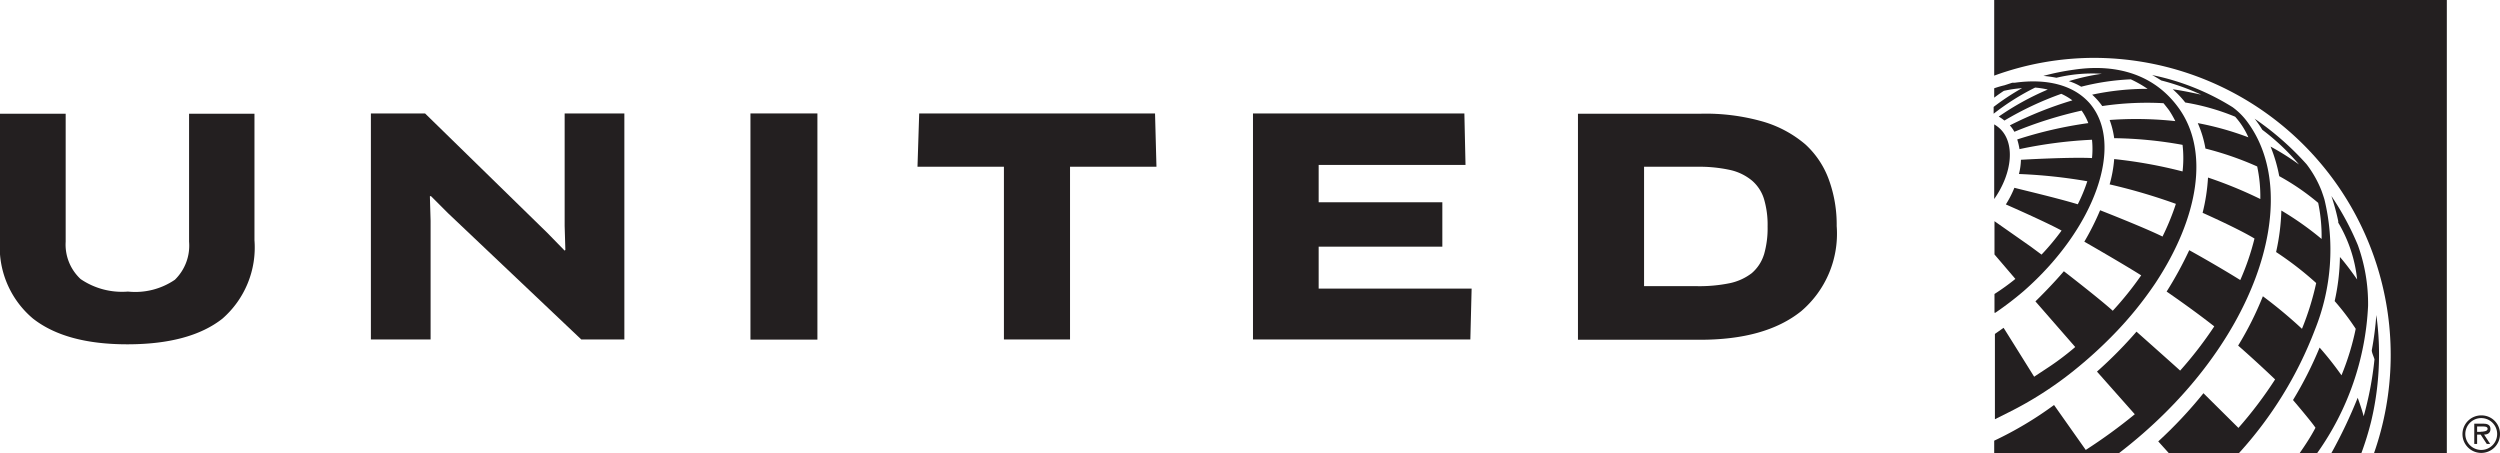
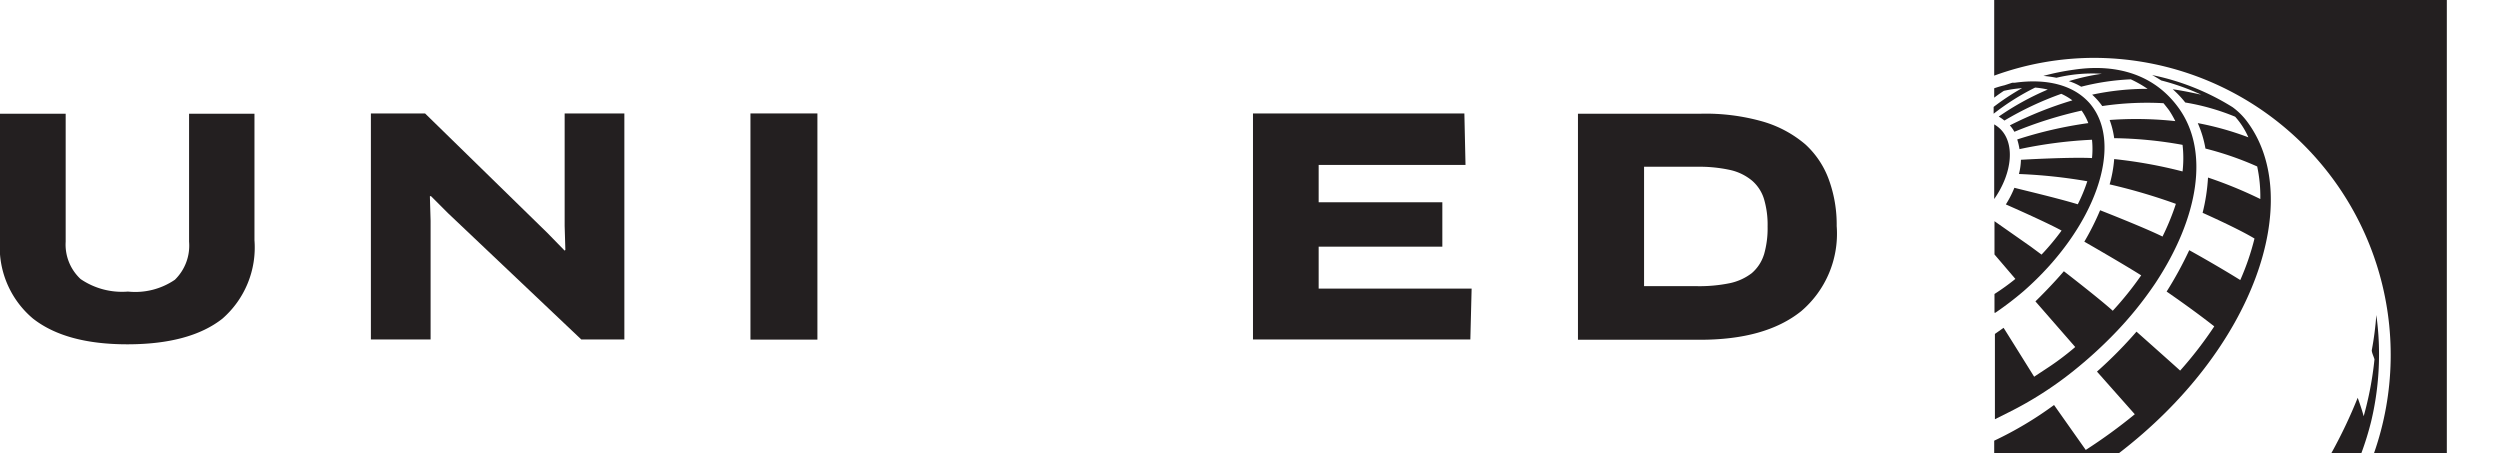
<svg xmlns="http://www.w3.org/2000/svg" viewBox="0 0 175.86 31.87">
  <defs>
    <style>.cls-1{fill:#231f20;}</style>
  </defs>
  <g id="Layer_2" data-name="Layer 2">
    <g id="Layer_1-2" data-name="Layer 1">
      <g id="Logo">
-         <path class="cls-1" d="M174.55,31.65a1.12,1.12,0,1,1,1.11-1.12,1.12,1.12,0,0,1-1.11,1.12m0-2.43a1.32,1.32,0,1,0,1.31,1.31,1.3,1.3,0,0,0-1.31-1.31" />
-         <path class="cls-1" d="M174.5,30.38h-.25V30h.39c.15,0,.35,0,.35.17s-.32.2-.49.2m.69-.19c0-.31-.25-.38-.51-.38h-.63v1.43h.2v-.66h.25l.43.66h.24l-.43-.66c.25,0,.45-.11.45-.39" />
        <path class="cls-1" d="M166.11,31.87a20.91,20.91,0,0,0,.68-2.2,20.22,20.22,0,0,0,.56-4.74,19.53,19.53,0,0,0-.19-2.77,22.08,22.08,0,0,1-.32,2.48c0,.18.15.47.19.64h0a23.61,23.61,0,0,1-.76,4c-.17-.64-.41-1.26-.42-1.3h0A34.51,34.51,0,0,1,164,31.87Z" />
-         <path class="cls-1" d="M161.77,31.87H163a19.41,19.41,0,0,0,3.58-10.36,12.14,12.14,0,0,0-.72-4.27A19.7,19.7,0,0,0,164,13.79a15.79,15.79,0,0,1,.48,1.76.52.52,0,0,1,0,.11,9.81,9.81,0,0,1,1.33,4h0s-.69-1-1.21-1.58a15.27,15.27,0,0,1-.37,3.1,17.31,17.31,0,0,1,1.48,1.95,18.28,18.28,0,0,1-1,3.27,22.4,22.4,0,0,0-1.54-1.95,26.63,26.63,0,0,1-1.87,3.69s1.3,1.52,1.58,1.95C162.55,30.72,162.18,31.28,161.77,31.87Z" />
-         <path class="cls-1" d="M157.5,31.87a27.35,27.35,0,0,0,5.35-8.7,15.07,15.07,0,0,0,.66-9.14c-.06-.2-.13-.4-.2-.6a7.64,7.64,0,0,0-1.06-1.88,20.24,20.24,0,0,0-3.65-3.2,7.78,7.78,0,0,1,.54.78,15.67,15.67,0,0,1,2.58,2.44,18.11,18.11,0,0,0-2-1.26h0a10.69,10.69,0,0,1,.61,2.08,16.72,16.72,0,0,1,2.74,1.88,11.39,11.39,0,0,1,.24,2.54,21.57,21.57,0,0,0-2.83-2,15.25,15.25,0,0,1-.37,2.92,23.16,23.16,0,0,1,2.82,2.18,19.55,19.55,0,0,1-1,3.22,32.88,32.88,0,0,0-2.75-2.29,22.92,22.92,0,0,1-1.74,3.47c1.34,1.17,2.6,2.38,2.6,2.38a28.52,28.52,0,0,1-2.58,3.41h0L155,27.66a30.89,30.89,0,0,1-3.18,3.39l.74.82Z" />
        <path class="cls-1" d="M158.12,8.62a4.82,4.82,0,0,0-1.07-1.08,17.15,17.15,0,0,0-5.66-2.26c.35.19.64.38.64.38a16.11,16.11,0,0,1,2.81,1s-1.19-.27-2-.38a7,7,0,0,1,.88.93,16.1,16.1,0,0,1,3.51,1,5.41,5.41,0,0,1,.93,1.45,21.07,21.07,0,0,0-3.56-1,7.58,7.58,0,0,1,.54,1.79,22.18,22.18,0,0,1,3.64,1.26A10.13,10.13,0,0,1,159,14a30.12,30.12,0,0,0-3.68-1.51,13.1,13.1,0,0,1-.38,2.48s2.52,1.12,3.65,1.81a17.72,17.72,0,0,1-1,2.92C155.82,18.6,154,17.6,154,17.6a26.46,26.46,0,0,1-1.59,2.91h0s1.91,1.31,3.35,2.45a27.43,27.43,0,0,1-2.4,3.11c-.3-.28-3.07-2.74-3.07-2.74a30.65,30.65,0,0,1-2.78,2.81h0l2.66,3h0a37,37,0,0,1-3.45,2.51l-2.23-3.16A25.52,25.52,0,0,1,140.28,31v.92H149C158.65,24.54,162.09,14.05,158.12,8.62Z" />
        <path class="cls-1" d="M153.2,7.52c-2.4-3.24-6.17-2.78-7.29-2.62a16.83,16.83,0,0,0-2.17.44,9.26,9.26,0,0,1,.92.13,10.72,10.72,0,0,1,3.19-.28h0a15.19,15.19,0,0,0-2.32.52h0a4,4,0,0,1,.87.39,17,17,0,0,1,3.49-.52h0a8.5,8.5,0,0,1,1.18.67,18.4,18.4,0,0,0-3.9.41,4.7,4.7,0,0,1,.71.8,21.47,21.47,0,0,1,4.31-.2s.27.33.4.51a6.93,6.93,0,0,1,.43.75,25.44,25.44,0,0,0-4.62-.08,5.85,5.85,0,0,1,.32,1.28,28.86,28.86,0,0,1,4.81.47,8.3,8.3,0,0,1,0,1.87,32.91,32.91,0,0,0-4.81-.87,9,9,0,0,1-.32,1.78,40.66,40.66,0,0,1,4.66,1.37l-.1.3a17.56,17.56,0,0,1-.84,2c-1.27-.63-4.39-1.85-4.39-1.85A18.17,18.17,0,0,1,146.62,17s2.67,1.53,4,2.37a23.07,23.07,0,0,1-2,2.49c-.93-.84-3.27-2.65-3.44-2.78-.76.89-1.71,1.84-2,2.12l2.8,3.21-.08.07c-.6.51-1.26,1-1.81,1.36l-1,.66s-1.87-3-2.15-3.44l-.61.43v6l1-.5a25.31,25.31,0,0,0,4.54-2.91,30.54,30.54,0,0,0,2.82-2.56,25.68,25.68,0,0,0,2.92-3.59C154.65,15.34,155.48,10.58,153.2,7.52Z" />
        <path class="cls-1" d="M147,7.27c-1.15-1.31-3.05-1.76-5.27-1.45l-.18,0L141,6a6.62,6.62,0,0,0-.72.21v.66c.22-.17.45-.33.68-.48a8.62,8.62,0,0,1,1.28-.19,17.23,17.23,0,0,0-2,1.32V8h0a16.91,16.91,0,0,1,2.92-1.84,6.13,6.13,0,0,1,.89.14,19,19,0,0,0-3.45,1.9,3.37,3.37,0,0,1,.4.28,22.52,22.52,0,0,1,4-1.88,4.1,4.1,0,0,1,.78.46,26.31,26.31,0,0,0-4.4,1.76,2.31,2.31,0,0,1,.32.45h0a28.94,28.94,0,0,1,4.73-1.49,3.91,3.91,0,0,1,.47.88,29,29,0,0,0-5,1.15,4.8,4.8,0,0,1,.16.68,31.49,31.49,0,0,1,5.1-.66,6.29,6.29,0,0,1,0,1.29c-1.45-.08-4.9.11-5,.12a4.38,4.38,0,0,1-.14,1,36.51,36.51,0,0,1,4.81.51,11.3,11.3,0,0,1-.67,1.62c-1.53-.46-3.85-1-4.46-1.16a7.19,7.19,0,0,1-.6,1.17s2.83,1.24,3.92,1.84h0a17,17,0,0,1-1.41,1.69l-.77-.57-2.54-1.78h0v2.34l1.47,1.72a16,16,0,0,1-1.47,1.06V22l.06,0a22.86,22.86,0,0,0,2-1.53C147.39,16.06,149.47,10.15,147,7.27Z" />
        <path class="cls-1" d="M140.28,14c1.3-1.85,1.49-4,.35-5a2.22,2.22,0,0,0-.35-.25Z" />
        <path class="cls-1" d="M147.36,4.07A20.9,20.9,0,0,1,167,31.87h5.12V0H140.28V5.32h0A20.6,20.6,0,0,1,147.36,4.07Z" />
        <path class="cls-1" d="M124.08,17.92a2.84,2.84,0,0,1-.86,1.3,3.85,3.85,0,0,1-1.54.7,10.67,10.67,0,0,1-2.28.21h-3.75v-8.4h3.75a10.14,10.14,0,0,1,2.32.23,3.66,3.66,0,0,1,1.53.75,2.78,2.78,0,0,1,.84,1.3,6.34,6.34,0,0,1,.25,1.92,6.63,6.63,0,0,1-.26,2M127,10.16a8.08,8.08,0,0,0-3-1.61A14.64,14.64,0,0,0,119.61,8H111v15.9h8.59c3.06,0,5.42-.66,7.1-2a7.15,7.15,0,0,0,2.51-6,9.22,9.22,0,0,0-.55-3.26A6.24,6.24,0,0,0,127,10.16" />
        <polygon class="cls-1" points="92.76 17.35 101.46 17.35 101.46 14.23 92.76 14.23 92.76 11.6 103.09 11.6 103.01 7.98 88.14 7.98 88.14 23.88 103.43 23.88 103.52 20.3 92.76 20.3 92.76 17.35" />
-         <polygon class="cls-1" points="64.66 7.98 64.54 11.73 70.62 11.73 70.62 23.88 75.27 23.88 75.27 11.73 81.35 11.73 81.25 7.98 64.66 7.98" />
        <rect class="cls-1" x="52.79" y="7.98" width="4.71" height="15.91" />
        <polygon class="cls-1" points="39.72 15.89 39.77 17.58 39.72 17.63 38.51 16.39 29.9 7.98 26.09 7.98 26.09 23.88 30.29 23.88 30.29 15.53 30.24 13.81 30.31 13.79 31.52 15 40.89 23.88 43.92 23.88 43.92 7.98 39.72 7.98 39.72 15.89" />
        <path class="cls-1" d="M13.3,17a3.35,3.35,0,0,1-1,2.68A4.94,4.94,0,0,1,9,20.51a5.16,5.16,0,0,1-3.33-.88A3.31,3.31,0,0,1,4.62,17V8H0V16.9a6.56,6.56,0,0,0,2.32,5.51Q4.64,24.23,9,24.22t6.64-1.8A6.64,6.64,0,0,0,17.9,16.9V8H13.3Z" />
      </g>
    </g>
  </g>
</svg>